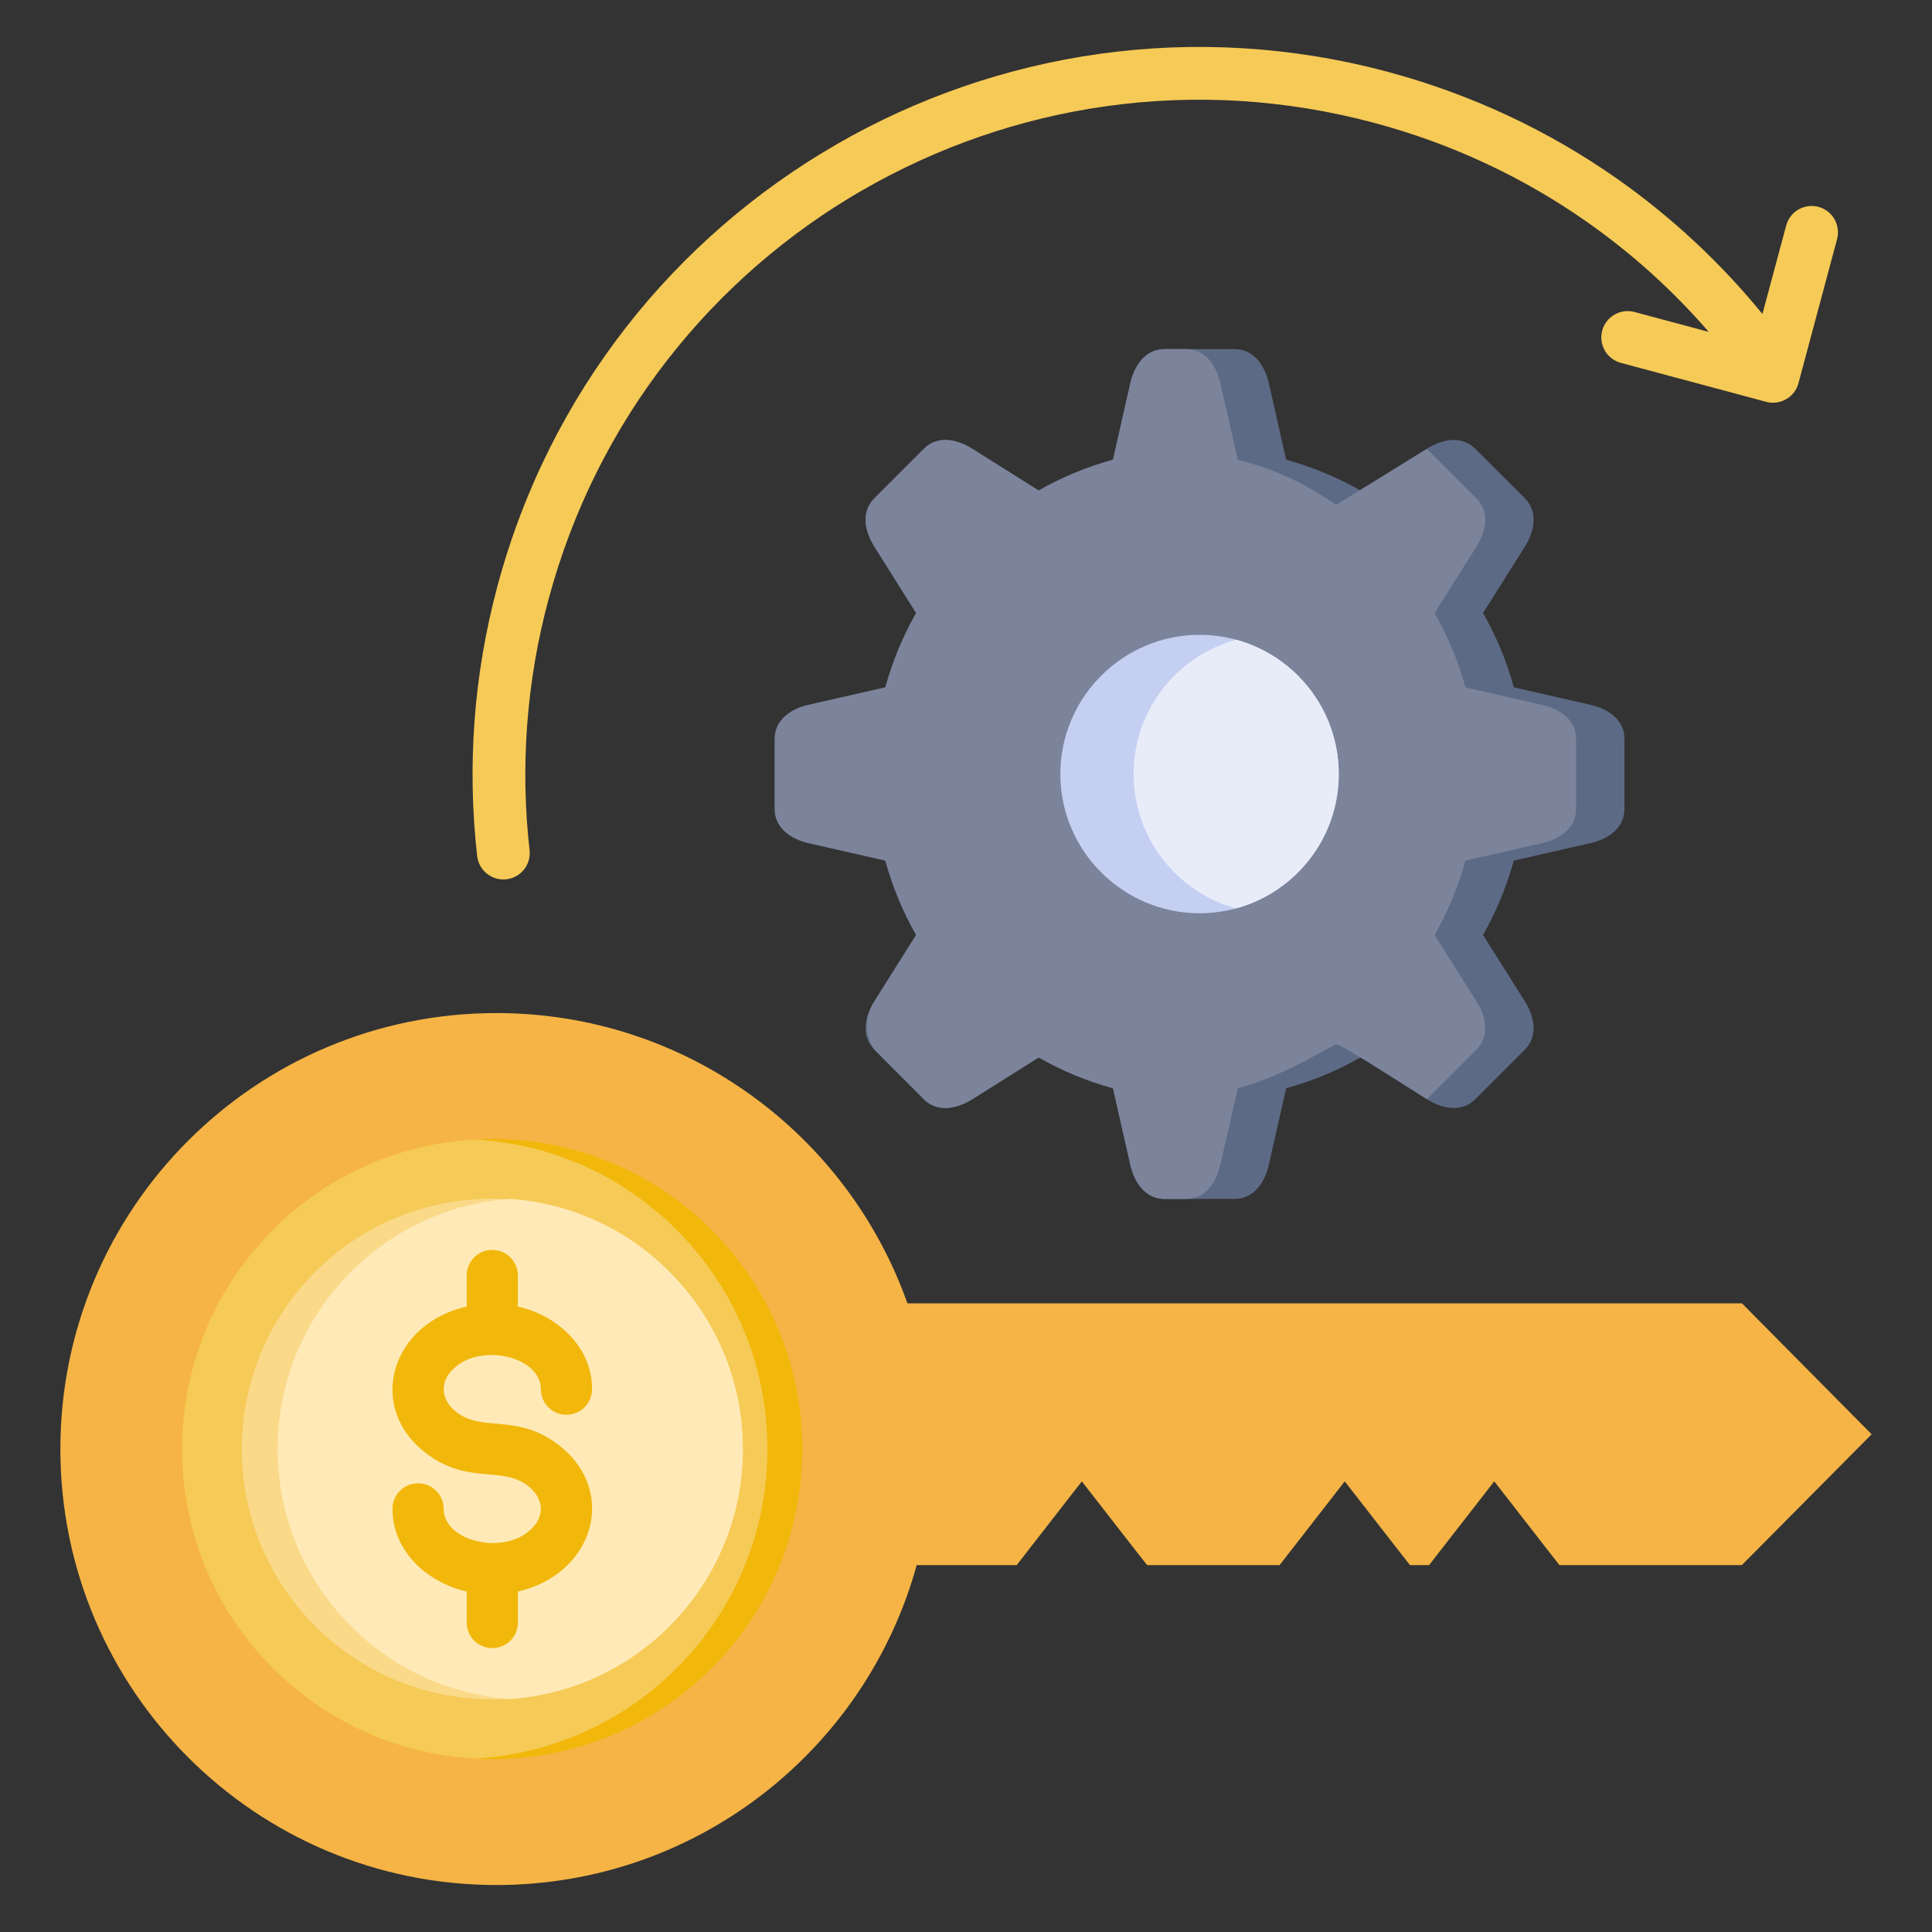
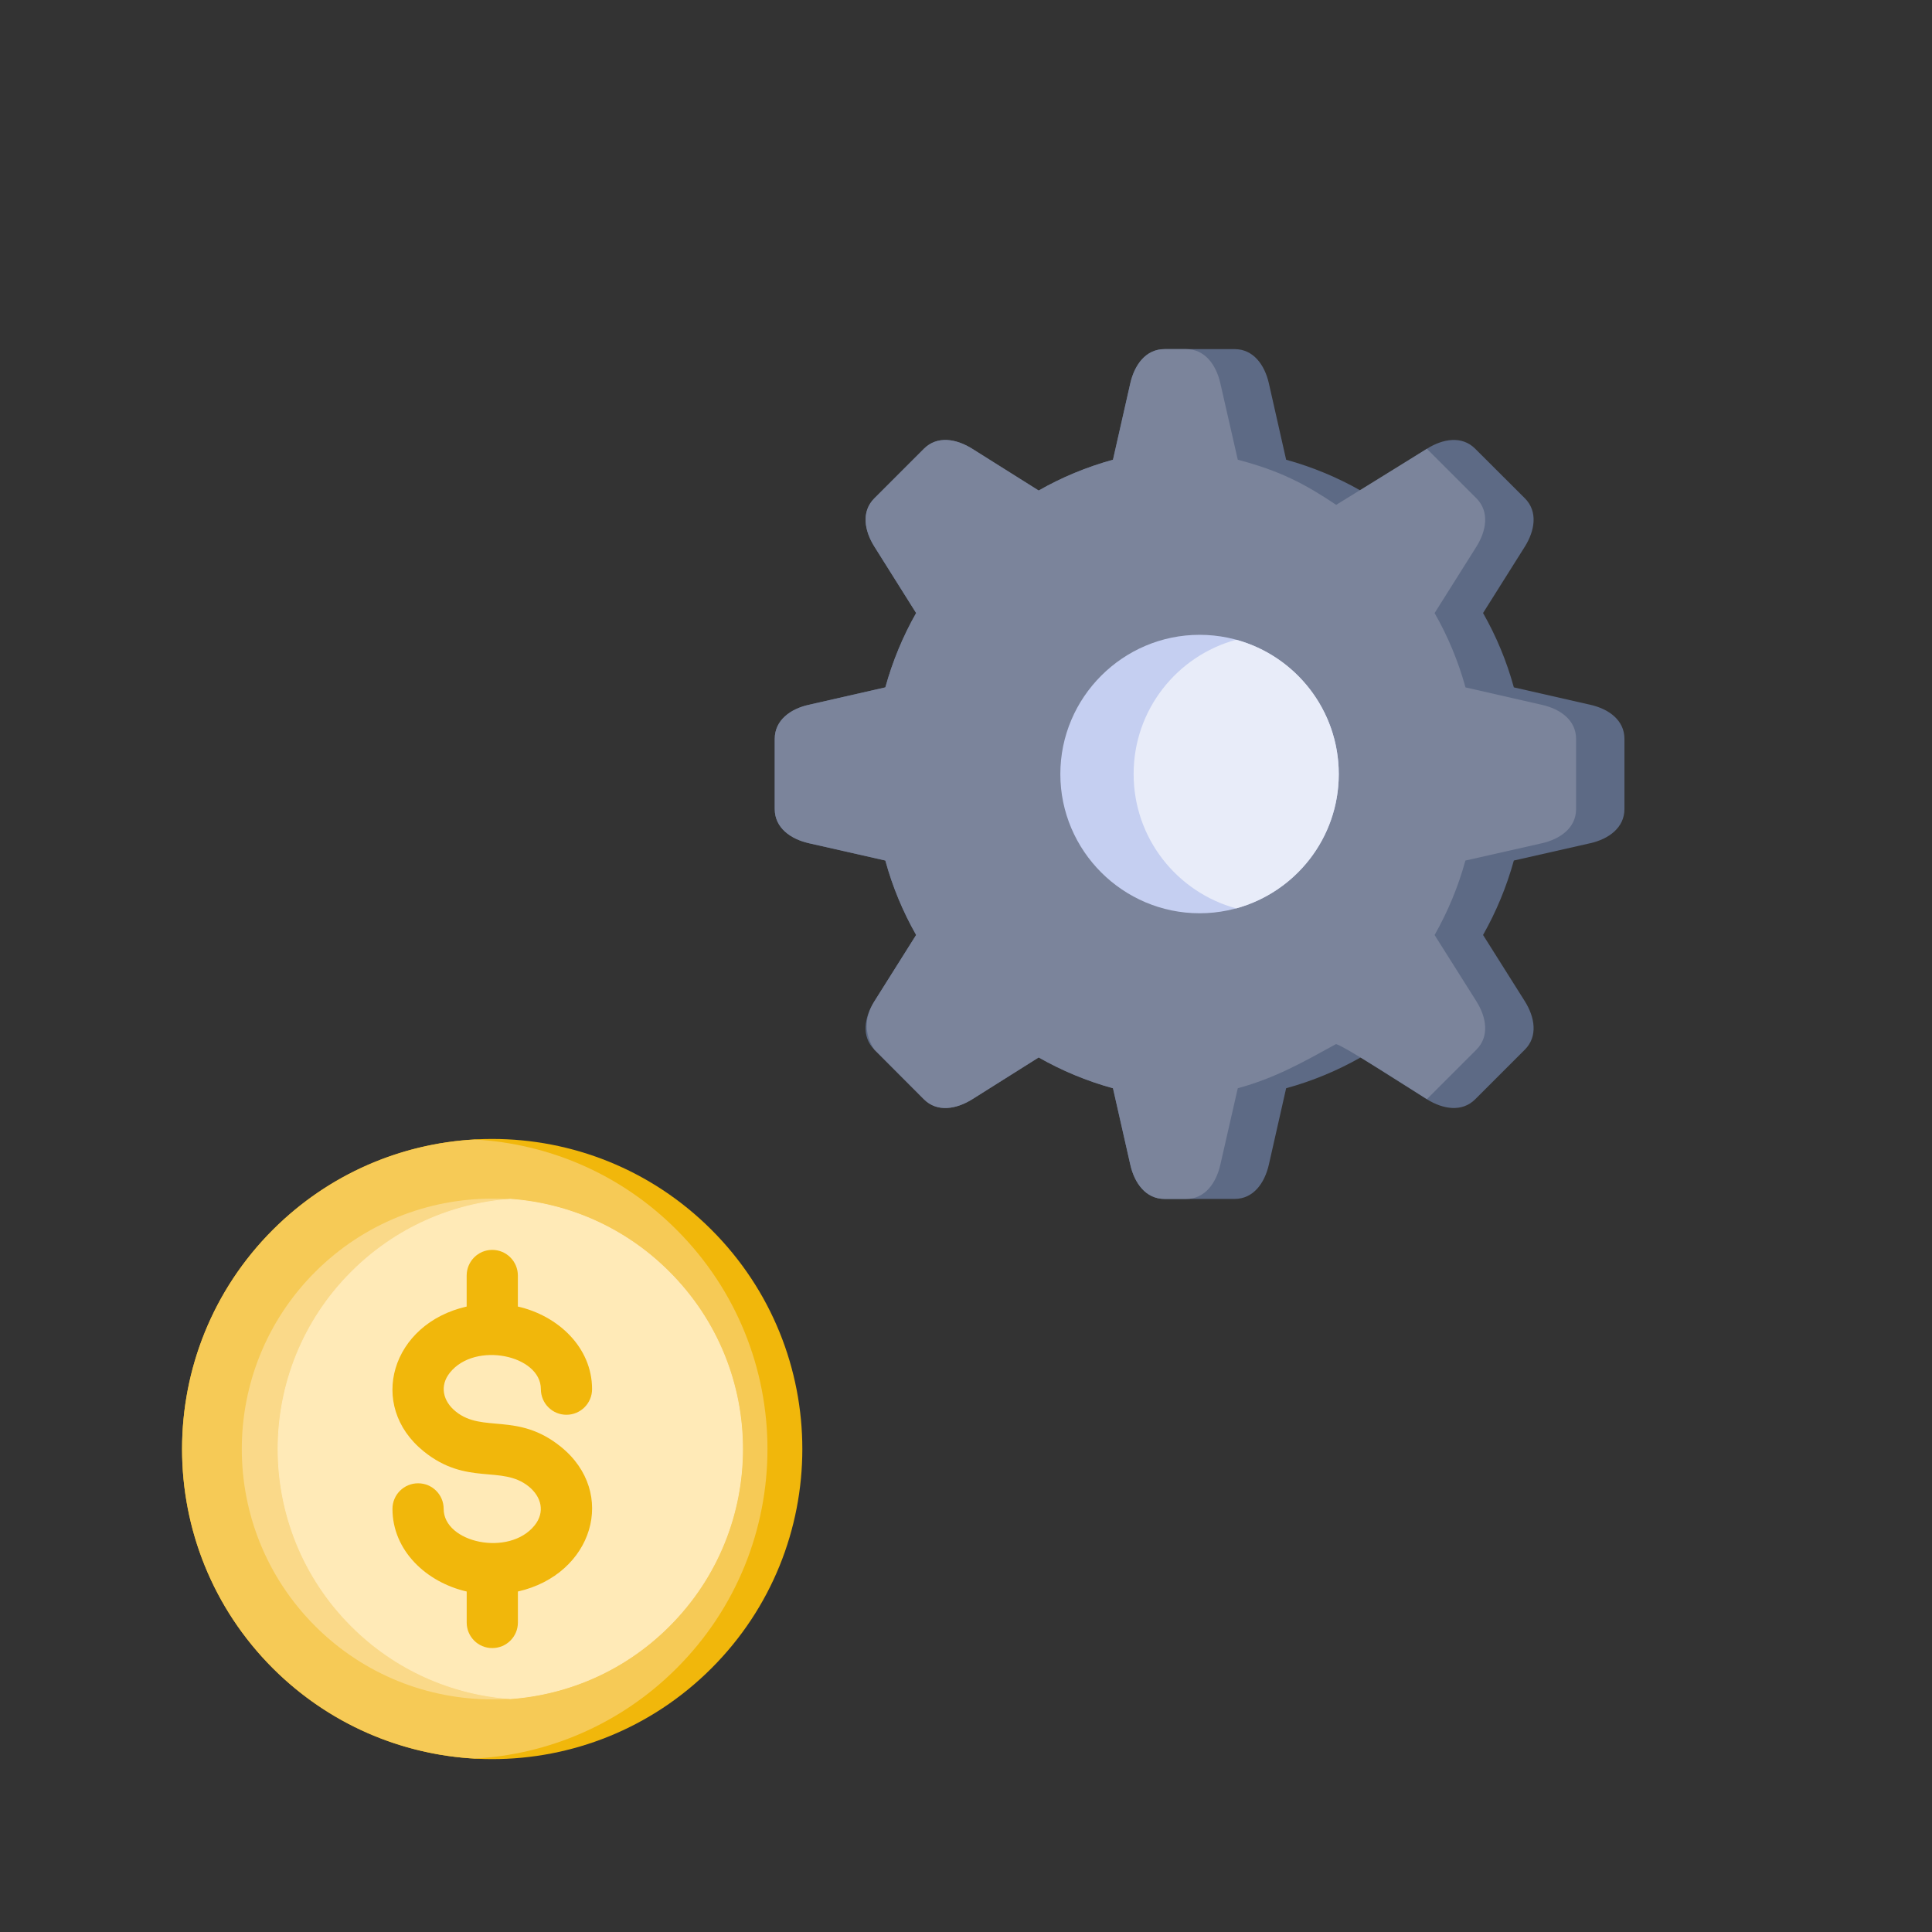
<svg xmlns="http://www.w3.org/2000/svg" width="64" height="64" viewBox="0 0 64 64" fill="none">
  <rect x="0" y="0" width="64" height="64" fill="#333333" stroke="none" />
-   <path fill-rule="evenodd" clip-rule="evenodd" d="M62 47.512L57.705 43.175H30.06C28.073 37.57 22.725 33.559 16.442 33.559C8.467 33.559 2 40.025 2 48.001C2 55.977 8.466 62.444 16.442 62.444C23.086 62.444 28.681 57.957 30.367 51.846H33.68L33.96 51.485L35.837 49.072L37.715 51.485L37.999 51.846H42.389L42.669 51.485L44.546 49.072L46.424 51.485L46.708 51.846H47.341L47.621 51.485L49.499 49.072L51.376 51.485L51.66 51.846H57.701L62 47.512Z" fill="#F5B445" />
  <path fill-rule="evenodd" clip-rule="evenodd" d="M15.751 47.148C15.751 44.99 14.005 43.243 11.846 43.243C9.689 43.243 7.941 44.99 7.941 47.148C7.941 49.305 9.688 51.053 11.846 51.053C14.004 51.053 15.751 49.305 15.751 47.148Z" fill="white" />
-   <path d="M59.169 7.473C59.293 7.005 59.771 6.729 60.239 6.853C60.703 6.976 60.979 7.455 60.855 7.923L59.576 12.695C59.453 13.159 58.974 13.435 58.506 13.311L53.695 12.021C53.228 11.898 52.951 11.419 53.075 10.951C53.199 10.488 53.678 10.211 54.145 10.335L56.604 10.994C55.42 9.626 54.066 8.4 52.565 7.348C50.489 5.891 48.121 4.765 45.521 4.07C39.561 2.473 33.524 3.443 28.574 6.299H28.57C23.624 9.155 19.765 13.902 18.17 19.859C17.798 21.238 17.568 22.619 17.465 23.99C17.359 25.4 17.388 26.796 17.543 28.164C17.596 28.642 17.253 29.075 16.77 29.128C16.291 29.181 15.86 28.834 15.806 28.355C15.64 26.878 15.608 25.375 15.721 23.859C15.831 22.381 16.083 20.892 16.48 19.409C18.203 12.989 22.363 7.871 27.701 4.789H27.698C33.038 1.706 39.55 0.661 45.97 2.379C48.766 3.13 51.316 4.341 53.56 5.915C55.381 7.194 57 8.708 58.383 10.401L59.169 7.473Z" fill="#F6CA56" />
  <path fill-rule="evenodd" clip-rule="evenodd" d="M42.605 15.229C43.477 15.47 44.303 15.814 45.068 16.249L47.268 14.866C47.795 14.534 48.43 14.424 48.869 14.866L50.513 16.506C50.952 16.946 50.843 17.58 50.513 18.107L49.128 20.307C49.564 21.072 49.91 21.899 50.148 22.77L52.682 23.347C53.288 23.482 53.812 23.854 53.812 24.477V26.799C53.812 27.422 53.287 27.795 52.682 27.932L50.148 28.506C49.907 29.377 49.563 30.204 49.128 30.972L50.513 33.169C50.843 33.696 50.952 34.331 50.513 34.77L48.869 36.414C48.43 36.854 47.795 36.744 47.268 36.414L45.072 35.029C44.303 35.465 43.477 35.811 42.605 36.049L42.032 38.582C41.893 39.189 41.522 39.716 40.898 39.716H38.577C37.953 39.716 37.58 39.189 37.443 38.582L36.869 36.049C35.998 35.811 35.172 35.464 34.407 35.029L32.207 36.414C31.679 36.744 31.044 36.854 30.605 36.414L28.965 34.77C28.523 34.331 28.633 33.696 28.965 33.169L30.348 30.972C29.912 30.204 29.565 29.377 29.328 28.506L26.794 27.932C26.188 27.794 25.664 27.422 25.664 26.799V24.477C25.664 23.854 26.189 23.481 26.794 23.347L29.328 22.77C29.569 21.899 29.913 21.072 30.348 20.307L28.965 18.107C28.633 17.58 28.523 16.945 28.965 16.506L30.605 14.866C31.045 14.424 31.679 14.534 32.207 14.866L34.407 16.249C35.172 15.812 35.998 15.469 36.869 15.229L37.443 12.695C37.582 12.089 37.953 11.565 38.577 11.565H40.898C41.522 11.565 41.894 12.09 42.032 12.695L42.605 15.229Z" fill="#5D6A85" />
  <path fill-rule="evenodd" clip-rule="evenodd" d="M41.003 15.229C42.399 15.594 43.232 16.032 44.263 16.724L47.268 14.867L48.908 16.507C49.347 16.947 49.24 17.581 48.908 18.109L47.523 20.309C47.962 21.074 48.305 21.9 48.547 22.771L51.077 23.349C51.687 23.484 52.21 23.855 52.21 24.479V26.8C52.21 27.424 51.685 27.796 51.077 27.934L48.543 28.507C48.305 29.379 47.958 30.205 47.523 30.974L48.908 33.17C49.24 33.697 49.347 34.332 48.908 34.771L47.268 36.411C46.895 36.177 44.557 34.665 44.259 34.586C43.154 35.192 42.247 35.71 41.003 36.05L40.425 38.584C40.287 39.19 39.915 39.717 39.295 39.717H38.577C37.953 39.717 37.58 39.19 37.443 38.584L36.869 36.05C35.998 35.812 35.172 35.465 34.407 35.03L32.207 36.415C31.679 36.745 31.044 36.855 30.605 36.415L28.965 34.771C28.629 34.261 28.633 33.715 28.948 33.197L30.348 30.972C29.912 30.204 29.565 29.377 29.328 28.506L26.794 27.932C26.188 27.794 25.664 27.422 25.664 26.799V24.477C25.664 23.854 26.189 23.481 26.794 23.347L29.328 22.77C29.569 21.899 29.913 21.072 30.348 20.307L28.965 18.107C28.633 17.58 28.523 16.945 28.965 16.506L30.605 14.866C31.045 14.424 31.679 14.534 32.207 14.866L34.407 16.249C35.172 15.812 35.998 15.469 36.869 15.229L37.443 12.695C37.582 12.089 37.953 11.565 38.577 11.565H39.295C39.915 11.565 40.288 12.09 40.425 12.695L41.003 15.229Z" fill="#7B849B" />
  <path fill-rule="evenodd" clip-rule="evenodd" d="M39.739 30.253C42.276 30.253 44.349 28.184 44.349 25.643C44.349 23.103 42.276 21.029 39.739 21.029C37.199 21.029 35.125 23.101 35.125 25.643C35.126 28.184 37.199 30.253 39.739 30.253Z" fill="#C5CFF1" />
  <path fill-rule="evenodd" clip-rule="evenodd" d="M40.95 21.192C42.91 21.724 44.348 23.514 44.348 25.642C44.348 27.769 42.909 29.557 40.95 30.092C38.99 29.557 37.553 27.767 37.553 25.642C37.551 23.514 38.99 21.724 40.95 21.192Z" fill="#E8ECF9" />
  <path fill-rule="evenodd" clip-rule="evenodd" d="M23.567 55.265C19.556 59.276 13.055 59.276 9.04 55.265C5.028 51.254 5.028 44.749 9.04 40.737C13.055 36.726 19.556 36.726 23.567 40.737C27.582 44.749 27.582 51.254 23.567 55.265Z" fill="#F1B70B" />
  <path fill-rule="evenodd" clip-rule="evenodd" d="M15.726 58.255C13.295 58.12 10.9 57.121 9.04 55.265C5.028 51.254 5.028 44.749 9.04 40.738C10.9 38.878 13.295 37.881 15.726 37.748C18.16 37.883 20.556 38.878 22.412 40.738C26.427 44.749 26.427 51.254 22.412 55.265C20.556 57.121 18.16 58.121 15.726 58.255Z" fill="#F6CA56" />
  <path fill-rule="evenodd" clip-rule="evenodd" d="M22.168 53.865C18.929 57.104 13.678 57.104 10.439 53.865C7.2 50.626 7.2 45.375 10.439 42.136C13.678 38.897 18.929 38.897 22.168 42.136C25.41 45.375 25.41 50.626 22.168 53.865Z" fill="#FAD989" />
  <path fill-rule="evenodd" clip-rule="evenodd" d="M22.166 53.865C20.703 55.332 18.821 56.132 16.905 56.271C14.985 56.132 13.106 55.332 11.64 53.865C8.401 50.626 8.401 45.375 11.64 42.136C13.107 40.669 14.985 39.865 16.905 39.726C18.823 39.865 20.704 40.669 22.166 42.136C25.409 45.375 25.409 50.626 22.166 53.865Z" fill="#FFEAB7" stroke="#FFEAB7" stroke-width="0.025" stroke-miterlimit="10" />
  <path d="M15.459 42.254C15.459 41.786 15.837 41.404 16.305 41.404C16.776 41.404 17.155 41.786 17.155 42.254V43.281C18.487 43.583 19.613 44.635 19.613 46.016C19.613 46.488 19.231 46.866 18.764 46.866C18.296 46.866 17.917 46.488 17.917 46.016C17.917 44.893 15.745 44.425 14.906 45.468C14.552 45.906 14.672 46.418 15.101 46.761C15.993 47.48 17.146 46.769 18.577 47.924C20.466 49.448 19.647 52.155 17.156 52.721V53.749C17.156 54.216 16.777 54.595 16.306 54.595C15.838 54.595 15.46 54.216 15.46 53.749V52.721C14.127 52.416 13.001 51.368 13.001 49.983C13.001 49.515 13.38 49.136 13.851 49.136C14.319 49.136 14.697 49.515 14.697 49.983C14.697 51.109 16.866 51.578 17.709 50.531C18.062 50.093 17.939 49.585 17.514 49.241C16.621 48.519 15.469 49.234 14.037 48.079C12.149 46.555 12.967 43.845 15.459 43.281V42.254Z" fill="#F1B70B" />
</svg>